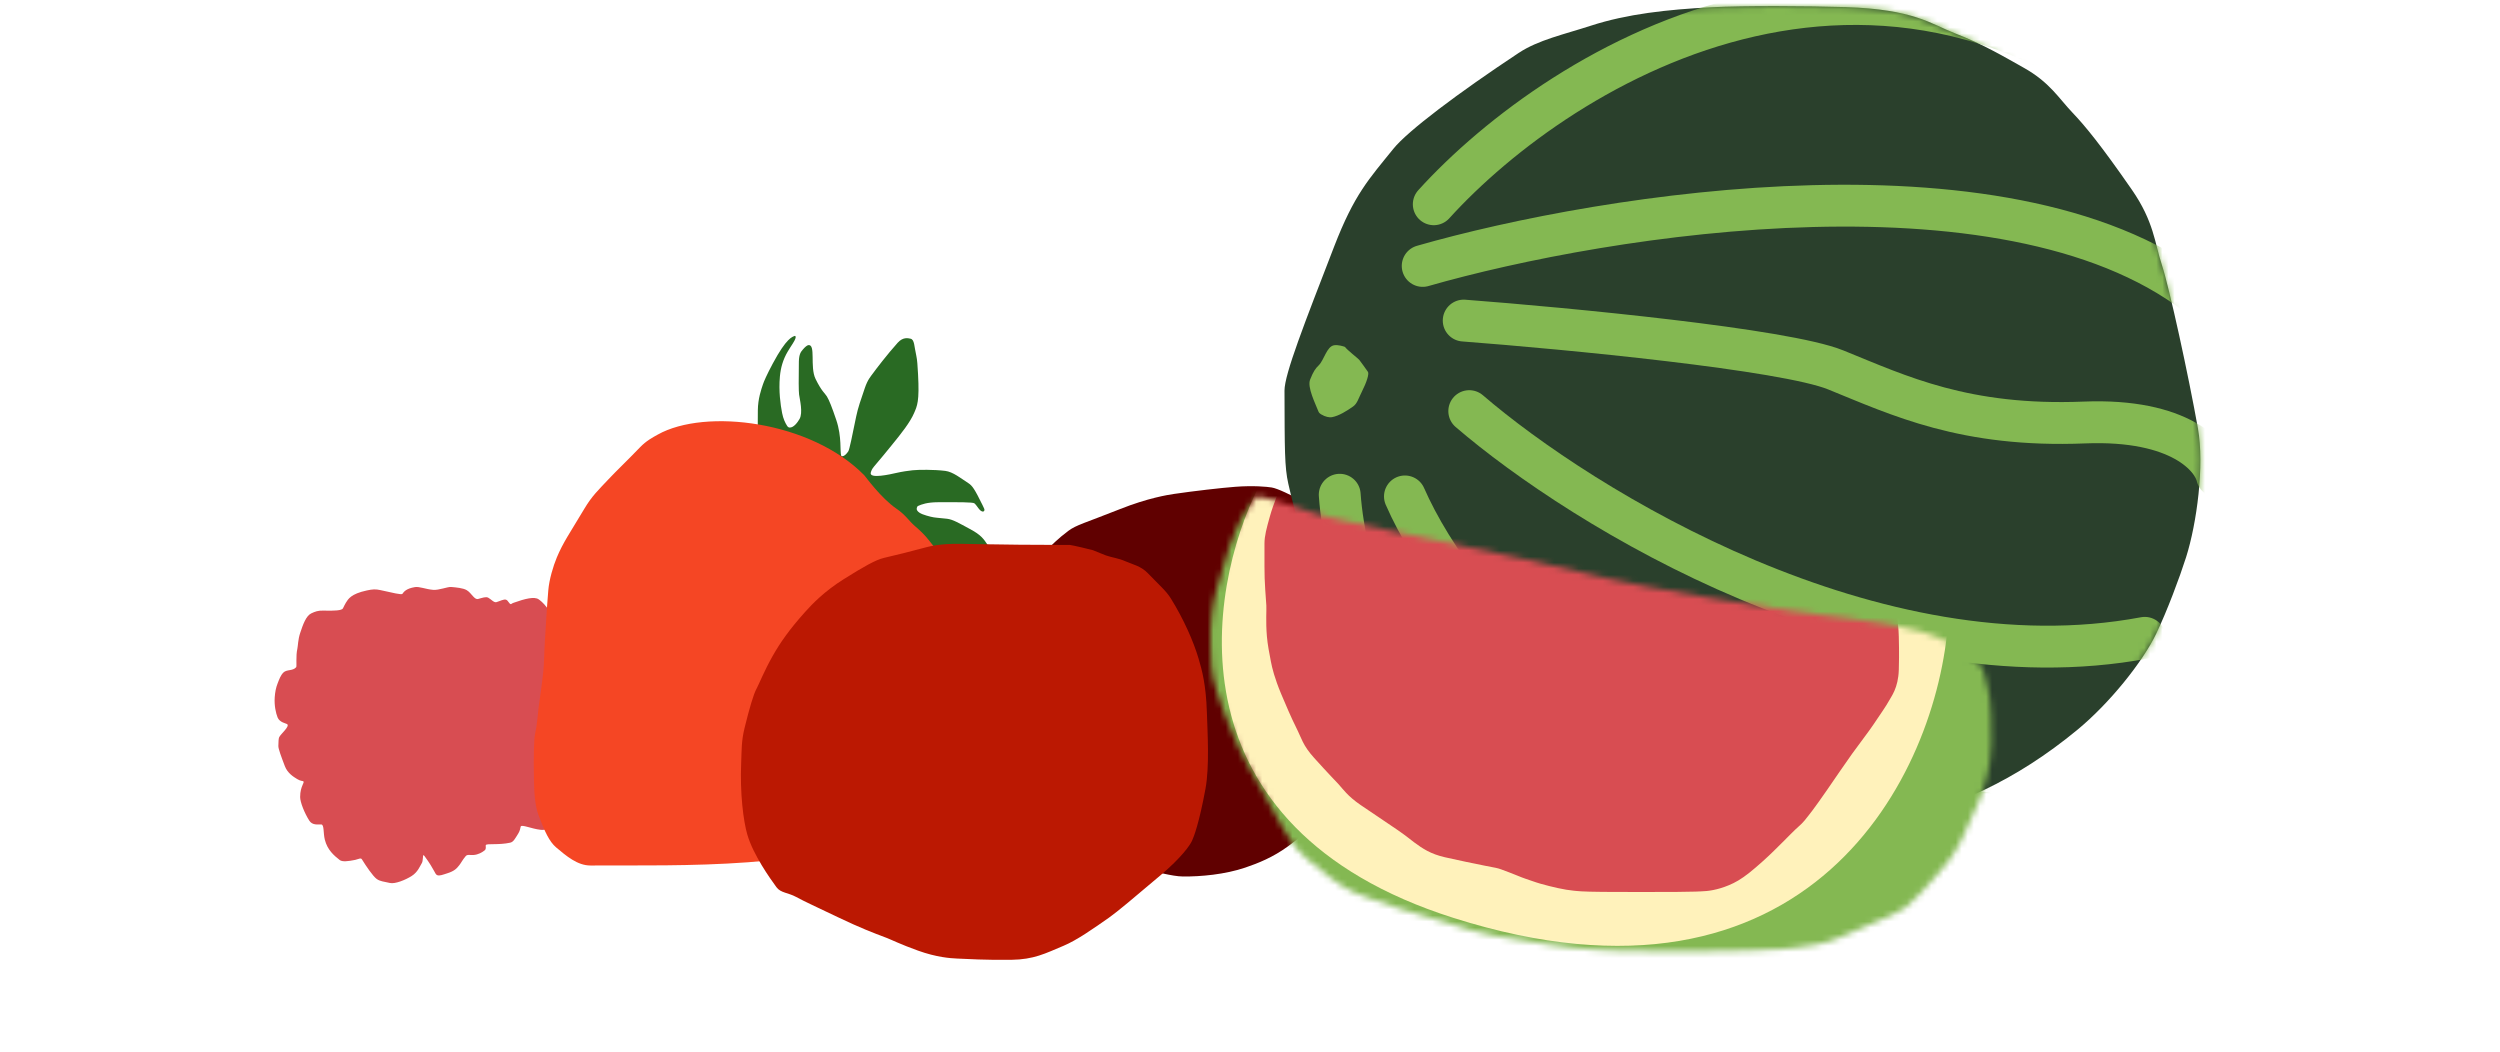
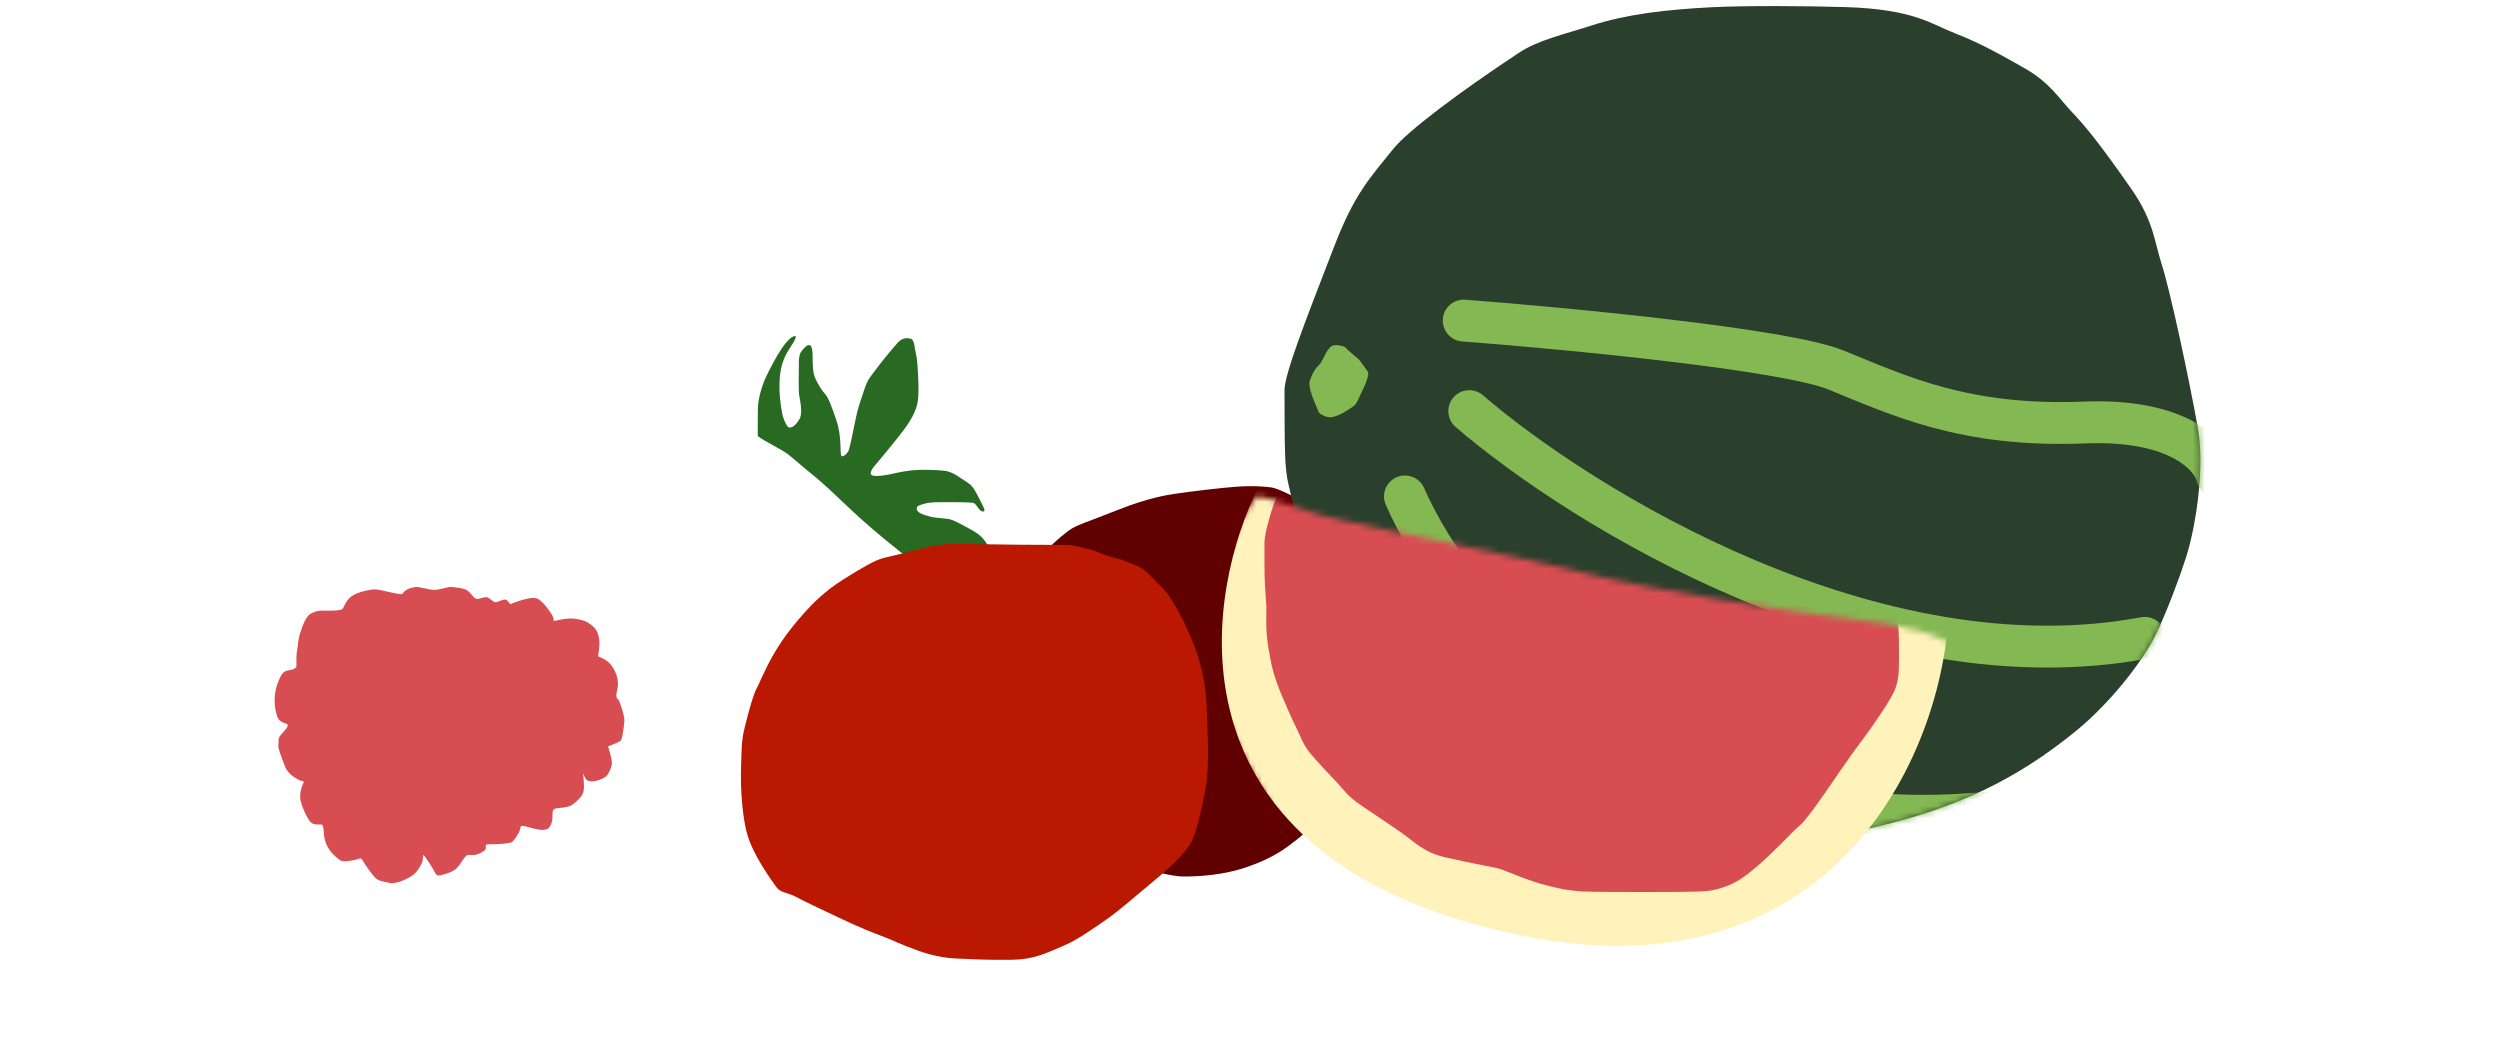
<svg xmlns="http://www.w3.org/2000/svg" width="411" height="173" viewBox="0 0 411 173" fill="none">
  <g filter="url(#filter0_g_162_950)">
    <path d="M102.093 121.725C102.013 121.889 100.638 122.46 99.972 122.707C100.03 122.932 100.294 123.901 100.456 124.456C100.518 124.902 100.649 125.359 100.565 125.765C100.485 126.158 100.241 126.8 99.894 127.339C99.618 127.768 98.986 128.107 98.124 128.336C97.661 128.459 96.803 128.566 96.392 128.18C96.254 128.05 96.07 127.608 95.86 127.153C95.808 127.042 95.858 127.168 95.887 127.479L95.896 127.579C96.03 129.003 96.127 130.042 95.658 130.751C95.201 131.441 94.268 132.316 93.517 132.559C92.481 132.894 91.576 132.768 91.163 132.979C91.029 133.047 90.885 133.197 90.853 133.444C90.764 134.14 90.979 134.752 90.493 135.707C90.308 136.072 90.102 136.267 89.873 136.331C89.653 136.392 89.339 136.474 88.87 136.421C87.357 136.249 85.698 135.476 85.603 135.896C85.536 136.19 85.468 136.603 85.209 137.019C84.641 137.93 84.413 138.419 83.86 138.54C81.967 138.951 80.079 138.643 79.881 138.917C79.779 139.06 80.01 139.531 79.684 139.794C79.283 140.117 78.642 140.505 77.831 140.564C77.303 140.602 76.834 140.425 76.56 140.748C76.016 141.391 75.841 141.82 75.519 142.223L75.498 142.249C75.098 142.751 74.742 143.198 73.503 143.581C72.857 143.782 72.249 144.039 71.876 143.875C71.451 143.687 71.543 143.123 69.796 140.748C69.535 140.393 69.549 140.727 69.531 140.991C69.501 141.446 69.449 141.737 69.34 141.908C69.058 142.35 68.708 143.36 67.683 144.011C66.653 144.666 64.934 145.363 64.096 145.16C63.077 144.912 62.505 144.923 61.913 144.488C61.298 144.037 60.175 142.371 59.517 141.307C59.439 141.181 59.364 141.116 59.169 141.142C58.974 141.168 58.675 141.309 58.387 141.367C57.252 141.596 56.28 141.723 55.849 141.387C54.914 140.656 53.823 139.731 53.4 138.04C53.125 136.945 53.316 135.554 52.815 135.541C52.236 135.527 51.353 135.7 50.849 134.913C50.061 133.679 49.343 131.883 49.343 131.027C49.345 129.162 50.194 128.628 49.831 128.428C49.729 128.372 49.418 128.42 48.859 128.079L48.832 128.063C48.253 127.71 47.27 127.11 46.833 125.964C46.207 124.323 45.751 123.099 45.761 122.635C45.776 121.947 45.795 121.424 45.892 121.209C46.144 120.651 47.744 119.382 47.182 119.031C47.012 118.925 45.958 118.762 45.631 117.936C45.363 117.263 45.068 116.006 45.164 114.642C45.222 113.821 45.347 113.08 45.655 112.311C45.899 111.7 46.127 111.031 46.583 110.573C47.139 110.013 48.118 110.351 48.694 109.689C48.816 109.55 48.607 107.87 48.886 106.651C48.996 106.173 48.983 105.169 49.339 104.091C49.812 102.656 50.315 101.249 51.171 100.839C51.791 100.543 52.291 100.358 53.117 100.382C54.967 100.435 56.198 100.374 56.381 100.014C56.513 99.756 56.697 99.342 56.861 99.088C57.247 98.485 57.672 97.639 60.301 97.072C61.264 96.864 61.735 96.834 62.552 97.016C64.538 97.461 66.015 97.814 66.149 97.635C66.373 97.337 66.705 96.765 68.221 96.518C68.936 96.401 69.968 96.864 71.207 96.972C72.141 97.053 73.6 96.448 74.166 96.498C74.989 96.57 76.127 96.67 76.721 97.017C77.529 97.49 77.965 98.64 78.611 98.468C79.258 98.295 79.88 98.053 80.261 98.258C80.748 98.521 81.212 99.113 81.61 98.994C82.245 98.804 82.849 98.451 83.212 98.598C83.579 98.746 83.711 99.334 84.009 99.321C84.059 99.319 84.102 99.215 84.456 99.089C86.364 98.408 87.839 98.055 88.538 98.518C88.759 98.664 89.333 99.105 89.91 99.879C90.51 100.684 91.201 101.584 90.999 102.065C90.935 102.218 93.161 101.438 94.82 101.755C96.004 101.982 96.514 102.196 96.976 102.575C97.541 103.036 98.249 103.387 98.501 105.044C98.639 105.946 98.422 107.203 98.35 107.735C98.338 107.823 98.357 107.918 98.428 107.958C98.577 108.044 98.865 108.127 99.187 108.286C99.636 108.507 99.97 108.782 100.339 109.165C100.66 109.497 101.579 110.862 101.594 112.318C101.605 113.356 101.221 113.967 101.357 114.602C101.404 114.822 101.705 114.962 101.895 115.498C102.425 116.998 102.707 117.983 102.641 118.662C102.489 120.231 102.265 121.372 102.093 121.725Z" fill="#D84D52" />
  </g>
  <path d="M124.589 67.452C124.567 70.032 124.567 71.67 124.567 71.681C125.644 72.544 128.559 73.896 129.603 74.721C130.647 75.547 131.069 75.969 132.031 76.767C132.993 77.565 134.451 78.706 136.32 80.425C138.189 82.144 140.402 84.376 143.373 86.915C146.345 89.456 149.903 92.312 152.213 93.821C155.31 95.843 156.593 96.597 157.347 97.034C158.068 97.453 158.746 97.709 159.502 98.251C160.563 99.014 161.956 100.063 162.506 100.573C163.09 101.114 163.682 101.778 164.542 101.545C164.732 101.493 164.879 101.43 164.939 101.282C165.262 100.483 165.356 99.359 164.883 98.392C164.473 97.553 164.058 96.846 163.459 96.303C162.967 95.855 162.449 95.369 161.798 94.983C161.085 94.56 160.286 94.269 159.639 93.999C158.794 93.645 157.831 93.161 157.611 92.463C157.559 92.296 157.554 92.078 157.792 92.07C159.041 92.029 159.815 92.043 160.826 92.676C161.84 93.311 162.53 94.105 163.354 93.801C163.53 93.736 163.666 93.624 163.653 93.373C163.596 92.197 163.092 90.661 162.434 89.679L162.404 89.634C161.66 88.522 161.273 87.943 159.416 86.947C157.653 86.001 156.664 85.398 155.697 85.284C154.401 85.13 153.693 85.133 152.99 84.945C152.097 84.707 151.084 84.46 150.761 83.883C150.701 83.776 150.689 83.641 150.721 83.512C150.754 83.384 150.808 83.234 150.929 83.178C151.506 82.917 152.417 82.571 154.23 82.565C157.582 82.554 159.934 82.546 160.186 82.744C160.66 83.117 161.093 84.202 161.658 84.09C161.755 84.07 161.836 83.958 161.844 83.837C161.851 83.717 161.796 83.588 161.521 83.028C160.221 80.38 159.84 79.841 159.189 79.423C157.934 78.618 156.674 77.572 155.398 77.413C153.555 77.184 151.002 77.21 150.027 77.312C149.336 77.384 148.308 77.534 147.343 77.753C146.444 77.956 142.837 78.796 143.159 77.685C143.233 77.428 143.328 77.119 143.708 76.676C145.036 75.129 145.526 74.496 146.545 73.255C148.179 71.263 149.625 69.422 150.273 67.913C150.781 66.731 151.175 66.014 150.926 61.512L150.923 61.46C150.853 60.195 150.795 59.139 150.638 58.465C150.288 56.96 150.361 55.826 149.69 55.681C149.287 55.594 148.458 55.376 147.585 56.343C145.893 58.217 143.944 60.78 143.519 61.371C143.141 61.897 142.654 62.388 142.169 63.816C141.528 65.701 141.043 67.07 140.759 68.455C140.096 71.69 139.652 73.924 139.46 74.198C139.24 74.512 138.983 74.842 138.666 74.962C138.523 75.016 138.341 75.045 138.301 74.937C138.049 74.26 138.437 71.859 137.481 69.038C136.764 66.924 136.328 65.82 135.945 65.182C135.63 64.66 135.068 64.329 134.074 62.291C133.108 60.308 134.16 56.546 132.883 56.739C132.689 56.768 132.321 57.056 131.958 57.501C131.692 57.825 131.356 58.186 131.333 59.459C131.283 62.29 131.301 64.359 131.369 64.858C131.487 65.715 132.029 67.841 131.448 68.874C131.141 69.419 130.463 70.351 129.795 70.287C129.665 70.274 129.532 70.212 129.404 70.014C129.095 69.536 128.768 68.871 128.578 67.9C128.311 66.536 127.998 64.274 128.215 61.901C128.344 60.493 128.701 59.151 129.504 57.791C130.112 56.763 130.669 56.075 130.796 55.536C130.844 55.328 130.758 55.172 130.624 55.232C130.271 55.389 129.319 55.52 127.045 59.766C126.051 61.625 125.6 62.678 125.432 63.178C125.153 64.01 124.606 65.546 124.589 67.452Z" fill="#296A23" />
-   <path d="M147.378 83.629C144.804 81.863 142.287 78.34 142.099 78.147C133.371 69.219 115.967 67.049 108.13 71.449C107.287 71.922 106.264 72.452 105.229 73.526C103.041 75.8 101.273 77.469 100.021 78.807C98.377 80.565 97.347 81.492 96.072 83.629C93.669 87.656 92.578 89.167 91.541 91.646C90.945 93.071 90.29 95.261 90.141 97.036C89.856 100.427 89.728 103.153 89.57 105.553C89.466 107.138 89.459 109.062 89.322 110.37C89.082 112.666 88.741 114.81 88.539 116.351C88.413 117.312 88.358 118.903 87.961 120.643C87.801 121.347 87.688 124.264 87.781 128.148C87.831 130.22 87.888 132.369 88.613 134.236C89.55 136.649 90.276 138.338 91.433 139.318C93.109 140.738 94.959 142.299 97.074 142.289C111.96 142.214 134.464 143.008 147.378 136.11C149.657 134.892 150.832 133.899 152.385 131.694C154.508 128.682 156.019 126.494 156.423 125.621C157.028 124.317 157.625 123.119 157.816 122.267C158.083 121.074 158.576 118.499 159.215 116.569C159.516 115.66 159.85 114.903 160.194 113.643C160.664 111.923 161.566 109.486 161.353 106.739C161.241 105.294 161.243 103.611 160.322 101.041C159.774 99.513 159.26 98.21 158.607 96.976C157.989 95.806 156.471 93.557 154.894 91.552C154.004 90.421 153.21 89.46 152.649 88.744C152.147 88.104 151.464 87.381 150.387 86.462C149.407 85.626 148.936 84.699 147.378 83.629Z" fill="#F54624" />
  <path d="M171.816 90.614C170.731 91.574 169.197 93.14 167.484 95.152C153.294 111.818 164.617 138.239 186.71 142.611C189.951 143.252 192.63 144.08 194.497 144.096C197.405 144.121 201.377 143.768 204.718 142.633C206.871 141.902 209.277 140.941 211.768 139.123C213.874 137.586 215.796 135.912 217.396 133.986C218.819 132.273 220.965 129.138 223.377 124.294C224.605 121.826 225.704 119.283 226.254 116.179C226.804 113.076 226.895 109.514 226.676 106.708C226.3 101.893 226.089 99.002 225.428 96.958C224.483 94.033 223.696 91.76 223.009 90.71C221.705 88.719 219.55 85.277 214.957 82.817C212.114 81.295 210.028 80.301 209.071 80.143C208.315 80.017 206.056 79.8 203.096 80.028C200.788 80.205 196.302 80.72 193.026 81.201C191.974 81.355 188.698 81.88 184.138 83.692C178.339 85.996 176.958 86.285 175.631 87.276C173.821 88.627 173.066 89.507 171.816 90.614Z" fill="#600000" />
  <path d="M167.602 89.551C173.41 89.591 175.892 89.591 175.907 89.591C176.399 89.643 179.245 90.326 179.686 90.454C180.517 90.779 181.232 91.099 181.829 91.317C182.835 91.665 183.868 91.763 185.034 92.279C186.158 92.776 187.573 93.052 188.697 94.226C190.567 96.18 191.697 97.12 192.464 98.35C194.605 101.788 196.219 105.469 197.051 108.288C197.604 110.162 198.267 112.508 198.414 117.172C198.522 120.576 198.854 126.016 198.182 129.669C197.142 135.318 196.274 137.567 195.968 138.228C195.623 138.973 194.234 140.977 190.808 143.878C186.428 147.585 183.676 149.907 182.335 150.849C179.747 152.667 177.034 154.571 174.847 155.488C171.84 156.749 169.98 157.744 166.258 157.793C162.14 157.848 158.837 157.655 157.349 157.587C156.22 157.535 153.992 157.386 150.923 156.283C148.072 155.258 146.478 154.459 145.739 154.18L145.652 154.147C143.519 153.34 141.481 152.57 137.778 150.801C134.273 149.128 132.232 148.196 130.886 147.459C129.567 146.737 128.346 146.808 127.654 145.861C126.571 144.38 123.856 140.565 122.875 137.261C122.198 134.984 121.637 130.347 121.85 125.401C121.941 123.274 121.859 121.897 122.422 119.613C123.196 116.477 123.872 114.121 124.393 113.184C124.789 112.472 125.593 110.371 127.044 107.809C128.259 105.663 129.762 103.503 132.338 100.627C133.563 99.259 135.527 97.216 138.708 95.217C141.891 93.217 143.968 92.028 145.336 91.713C147.478 91.219 149.701 90.657 151.266 90.231C152.921 89.78 154.466 89.368 157.845 89.406C160.149 89.431 164.268 89.528 167.602 89.551Z" fill="#BB1802" />
  <g filter="url(#filter1_g_162_950)">
    <path d="M224.167 105.745C226.396 108.69 228.369 111.26 228.897 111.842C230.272 113.615 235.384 116.961 235.894 117.559C236.405 118.157 236.955 118.667 237.483 119.1C239.607 120.76 241.96 123.019 244.616 124.749C247.964 126.93 254.044 130.746 258.573 132.047C261.355 132.846 271.903 135.112 277.952 135.858C288.677 137.18 298.377 138.332 308.744 135.858C321.517 132.808 331.414 128.291 341.471 120.021C346.828 115.615 352.249 108.825 354.476 104.191C356.275 100.45 358.357 94.867 359.386 91.627C361.167 86.02 362.424 76.509 361.343 70.443C359.791 61.734 356.644 47.276 355.394 43.486C354.235 39.975 354.12 36.443 350.477 31.189C345.368 23.821 342.755 20.651 340.718 18.52C338.456 16.153 336.987 13.529 332.684 11.127C329.731 9.478 326.057 7.274 321.332 5.446C317.509 3.967 314.653 1.513 303.42 1.167C297.121 0.972 286.808 0.908 281.358 1.192C274.119 1.569 267.499 2.284 261.537 4.225C257.144 5.655 252.908 6.558 249.66 8.709C239.705 15.301 231.436 21.531 229.08 24.45C225.02 29.479 222.659 31.923 219.328 40.547C214.488 53.078 211.162 61.508 211.171 64.224C211.205 73.893 211.169 76.752 211.802 79.545C212.803 83.954 214.496 90.385 216.255 93.408C218.451 97.184 221.262 101.905 224.167 105.745Z" fill="#2A402C" />
  </g>
  <mask id="mask0_162_950" style="mask-type:alpha" maskUnits="userSpaceOnUse" x="211" y="0" width="151" height="138">
    <path d="M224.167 105.745C226.396 108.69 228.37 111.26 228.897 111.842C230.272 113.615 235.385 116.961 235.895 117.559C236.405 118.157 236.955 118.667 237.484 119.1C239.608 120.76 241.96 123.019 244.616 124.749C247.964 126.93 254.045 130.746 258.573 132.047C261.356 132.846 271.904 135.112 277.952 135.858C288.677 137.18 298.377 138.332 308.744 135.858C321.517 132.808 331.415 128.291 341.471 120.021C346.829 115.615 352.249 108.825 354.477 104.191C356.275 100.45 358.357 94.867 359.386 91.627C361.168 86.02 362.425 76.509 361.344 70.443C359.792 61.734 356.644 47.276 355.394 43.486C354.236 39.975 354.12 36.443 350.478 31.189C345.369 23.821 342.755 20.651 340.719 18.52C338.456 16.153 336.988 13.529 332.685 11.127C329.731 9.478 326.057 7.274 321.332 5.446C317.51 3.967 314.653 1.513 303.421 1.167C297.122 0.972 286.808 0.908 281.358 1.192C274.119 1.569 267.499 2.284 261.538 4.225C257.145 5.655 252.909 6.558 249.66 8.709C239.705 15.301 231.436 21.531 229.08 24.45C225.02 29.479 222.659 31.923 219.328 40.547C214.488 53.078 211.162 61.508 211.172 64.224C211.206 73.893 211.169 76.752 211.803 79.545C212.803 83.954 214.497 90.385 216.256 93.408C218.451 97.184 221.262 101.905 224.167 105.745Z" fill="#2A402C" />
  </mask>
  <g mask="url(#mask0_162_950)">
    <g filter="url(#filter2_g_162_950)">
      <path d="M219.324 56.761C219.984 56.657 220.851 56.928 221.116 57.035C221.401 57.48 223.355 59.001 223.457 59.153C223.898 59.751 224.387 60.398 224.905 61.157C225.082 61.511 224.704 62.791 223.872 64.433C223.324 65.515 223.134 66.347 222.444 66.832C221.433 67.543 220.125 68.373 218.95 68.589C218.593 68.655 217.901 68.551 217.2 68.123C216.917 67.95 216.806 67.798 216.733 67.606C216.243 66.327 214.883 63.67 215.38 62.411C215.926 61.028 216.272 60.573 216.792 60.065C217.684 59.195 218.109 56.953 219.324 56.761Z" fill="#84B852" />
    </g>
    <g filter="url(#filter3_g_162_950)">
      <path d="M240.632 52.702C257.53 53.992 293.419 57.421 301.783 60.81C312.237 65.047 323.017 70.249 342.668 69.459C358.388 68.828 363.772 75.094 364.499 78.306" stroke="#84B852" stroke-width="6.88" stroke-linecap="round" />
    </g>
    <g filter="url(#filter4_g_162_950)">
      <path d="M241.546 67.587C260.032 83.487 308.123 113.201 352.601 104.859" stroke="#84B852" stroke-width="6.88" stroke-linecap="round" />
    </g>
    <g filter="url(#filter5_g_162_950)">
      <path d="M230.97 81.611C239.508 101.074 270.519 138.73 326.256 133.649" stroke="#84B852" stroke-width="6.88" stroke-linecap="round" />
    </g>
    <g filter="url(#filter6_g_162_950)">
-       <path d="M220.25 81.335C221.034 92.91 227.959 120.263 249.381 137.082" stroke="#84B852" stroke-width="6.88" stroke-linecap="round" />
-     </g>
+       </g>
    <g filter="url(#filter7_g_162_950)">
-       <path d="M235.711 33.581C256.678 10.456 311.346 -23.385 362.279 26.246" stroke="#84B852" stroke-width="6.88" stroke-linecap="round" />
-     </g>
+       </g>
    <g filter="url(#filter8_g_162_950)">
-       <path d="M233.89 43.719C264 35.082 331.884 24.163 362.534 49.587" stroke="#84B852" stroke-width="6.88" stroke-linecap="round" />
-     </g>
+       </g>
  </g>
  <g filter="url(#filter9_g_162_950)">
    <mask id="mask1_162_950" style="mask-type:alpha" maskUnits="userSpaceOnUse" x="199" y="81" width="129" height="76">
      <path d="M209.714 82.295C208.325 81.84 206.842 81.634 206.493 81.634C206.26 81.951 204.402 84.647 204.25 84.946C203.934 85.585 203.626 86.226 203.227 87.085C202.12 89.61 201.85 90.734 201.527 91.808C201.062 93.349 200.589 94.981 200.011 96.917C199.38 99.034 198.877 102.576 199.027 106.008C199.125 108.265 198.904 110.268 200.117 113.902C200.766 115.845 201.9 119.112 203.389 122.331C204.776 125.331 205.778 126.866 206.563 128.268C207.87 130.604 208.944 132.689 210.45 135.301C211.34 136.844 212.594 139.321 214.929 141.261L215.097 141.4C217.263 143.201 220.496 145.887 222.665 146.731C223.714 147.139 225.911 148.066 230.263 149.438C232.902 150.27 236.398 151.25 238.41 151.865C240.959 152.644 242.665 153.328 245.72 153.846C249.898 154.555 252.575 154.972 254.642 155.294L254.828 155.323C256.67 155.61 260.003 156.126 266.429 156.328C272.854 156.53 282.091 156.42 287.407 156.274C292.723 156.128 294.078 155.953 295.343 155.78C297.75 155.451 299.761 155.258 302.204 154.217C306.518 152.38 309.362 151.194 310.089 150.848C311.376 150.236 312.67 149.665 313.383 149.099C314.384 148.305 316.539 146.086 318.335 143.961C319.332 142.781 321.095 140.992 322.495 138.042C325.162 132.423 326.037 130.179 326.436 128.504C326.825 126.87 327.659 124.603 327.322 117.695C327.204 115.296 327.083 114.031 326.825 113.278C326.324 111.815 326.393 110.048 325.347 109.171L325.321 109.149C324.479 108.442 321.803 106.197 319.058 104.994C316.584 103.911 315.283 103.644 312.721 103.085C311.691 102.86 308.74 102.292 303.487 101.614C300.707 101.255 297.701 100.934 291.61 99.992C285.518 99.05 276.611 97.534 270.915 96.458C265.22 95.382 262.814 94.749 261.037 94.331C258.163 93.655 256.618 93.212 250.378 91.873C244.59 90.631 233.783 88.363 228.03 87.138C222.276 85.913 221.598 85.73 221.029 85.617C219.247 85.263 217.942 84.939 216.758 84.581C215.069 84.071 211.771 82.97 209.714 82.295Z" fill="#D84D52" />
    </mask>
    <g mask="url(#mask1_162_950)">
      <g filter="url(#filter10_g_162_950)">
-         <path d="M321.268 142.818C318.963 145.865 316.922 148.522 316.376 149.125C314.954 150.958 309.666 154.419 309.138 155.038C308.611 155.656 308.042 156.184 307.495 156.631C305.298 158.348 302.865 160.684 300.118 162.474C296.655 164.729 290.366 168.676 285.682 170.022C282.805 170.848 271.895 173.192 265.639 173.963C254.546 175.331 244.514 176.523 233.792 173.963C220.581 170.81 210.344 166.137 199.942 157.583C194.402 153.027 188.795 146.004 186.491 141.211C184.631 137.342 182.478 131.567 181.413 128.217C179.571 122.418 178.271 112.58 179.389 106.306C180.994 97.299 184.249 82.345 185.542 78.425C186.74 74.794 186.86 71.141 190.628 65.707C195.911 58.086 198.615 54.807 200.721 52.603C203.061 50.155 204.58 47.441 209.03 44.957C212.085 43.251 215.885 40.972 220.772 39.081C224.725 37.551 227.68 35.013 239.297 34.655C245.812 34.454 256.48 34.387 262.116 34.681C269.604 35.071 276.45 35.811 282.616 37.818C287.16 39.297 291.541 40.231 294.901 42.456C305.197 49.274 313.75 55.717 316.187 58.736C320.386 63.938 322.828 66.466 326.273 75.385C331.279 88.346 334.719 97.064 334.709 99.874C334.674 109.875 334.712 112.831 334.056 115.72C333.022 120.281 331.27 126.932 329.451 130.059C327.18 133.964 324.273 138.847 321.268 142.818Z" fill="#84B852" />
-       </g>
+         </g>
      <path d="M238.922 150.894C192.106 136.026 198.15 97.314 207.025 79.816L215.079 58.566L322.552 83.731L320.297 101.919C318.539 127.537 297.442 169.48 238.922 150.894Z" fill="#FFF2BB" />
      <path d="M311.917 101.002C311.872 97.988 311.872 96.037 311.872 96.012C311.872 95.652 311.604 93.606 311.169 93.393C310.734 93.18 309.889 93.105 308.997 93.067C306.079 93.001 305.293 92.659 302.827 91.996C301.69 91.691 300.668 91.482 299.197 91.373C298.291 91.306 296.679 91.209 293.007 90.576C289.335 89.944 283.772 88.81 280.768 88.211C277.763 87.612 277.329 87.548 274.122 86.568C270.915 85.588 265.11 83.746 256.04 81.426C246.97 79.105 234.998 76.387 228.01 75.012C221.023 73.637 219.079 73.605 217.932 73.628C216.786 73.651 216.442 73.71 215.888 73.916C213.622 74.762 213.105 75.138 212.702 75.581C212.256 76.072 211.866 76.476 211.609 77.024C211.245 77.798 210.932 78.858 210.578 79.92C210.199 81.06 209.454 82.439 208.737 85.008C208.221 86.858 207.886 88.072 207.879 89.359C207.861 92.362 207.889 94.493 207.909 95.048C207.958 96.464 208.026 97.207 208.186 99.541C208.235 100.258 208.068 102.143 208.279 104.626C208.393 105.967 208.674 107.396 208.935 108.759C209.139 109.824 209.537 111.481 210.629 114.097C211.334 115.785 212.353 118.15 213.061 119.548C214.02 121.441 214.137 122.48 216.047 124.602C218.293 127.098 219.806 128.649 220.071 128.94C220.755 129.691 221.531 130.864 223.676 132.339C225.2 133.388 228.059 135.273 229.719 136.422C231.38 137.571 231.819 137.987 232.472 138.47C233.926 139.547 235.2 140.391 237.541 140.932C239.403 141.362 242.568 142.017 244.243 142.35C245.917 142.682 246.101 142.675 246.805 142.93C248.72 143.623 250.15 144.259 250.763 144.454C251.592 144.719 252.3 145.01 253.269 145.285C255.131 145.814 257.239 146.299 258.714 146.43C259.383 146.49 259.911 146.596 263.526 146.626C266.756 146.653 272.652 146.653 275.784 146.629C278.915 146.606 279.271 146.549 279.732 146.537C280.742 146.513 282.329 146.328 284.257 145.515C285.248 145.097 286.226 144.563 287.596 143.474C288.966 142.385 290.691 140.807 291.621 139.883C292.744 138.769 293.528 138.008 294.282 137.231C295.489 135.987 296.113 135.584 296.656 134.908C297.547 133.796 298.137 133.091 300.372 129.864C301.57 128.135 303.41 125.413 304.49 123.917C306.258 121.47 307.107 120.431 307.969 119.151C309.134 117.421 310.137 115.985 310.492 115.307C310.911 114.508 312.075 113.164 312.165 110.095C312.249 107.195 312.171 105.322 312.162 104.641C312.144 103.254 311.936 102.241 311.917 101.002Z" fill="#D84D52" />
    </g>
  </g>
  <defs>
    <filter id="filter0_g_162_950" x="43.879" y="95.228" width="60.037" height="51.233" filterUnits="userSpaceOnUse" color-interpolation-filters="sRGB">
      <feFlood flood-opacity="0" result="BackgroundImageFix" />
      <feBlend mode="normal" in="SourceGraphic" in2="BackgroundImageFix" result="shape" />
      <feTurbulence type="fractalNoise" baseFrequency="0.281 0.281" numOctaves="3" seed="706" />
      <feDisplacementMap in="shape" scale="2.532" xChannelSelector="R" yChannelSelector="G" result="displacedImage" width="100%" height="100%" />
      <feMerge result="effect1_texture_162_950">
        <feMergeNode in="displacedImage" />
      </feMerge>
    </filter>
    <filter id="filter1_g_162_950" x="210.342" y="0.17" width="152.232" height="137.973" filterUnits="userSpaceOnUse" color-interpolation-filters="sRGB">
      <feFlood flood-opacity="0" result="BackgroundImageFix" />
      <feBlend mode="normal" in="SourceGraphic" in2="BackgroundImageFix" result="shape" />
      <feTurbulence type="fractalNoise" baseFrequency="0.429 0.429" numOctaves="3" seed="706" />
      <feDisplacementMap in="shape" scale="1.659" xChannelSelector="R" yChannelSelector="G" result="displacedImage" width="100%" height="100%" />
      <feMerge result="effect1_texture_162_950">
        <feMergeNode in="displacedImage" />
      </feMerge>
    </filter>
    <filter id="filter2_g_162_950" x="209.34" y="50.805" width="21.541" height="23.735" filterUnits="userSpaceOnUse" color-interpolation-filters="sRGB">
      <feFlood flood-opacity="0" result="BackgroundImageFix" />
      <feBlend mode="normal" in="SourceGraphic" in2="BackgroundImageFix" result="shape" />
      <feTurbulence type="fractalNoise" baseFrequency="0.336 0.336" numOctaves="3" seed="5781" />
      <feDisplacementMap in="shape" scale="11.865" xChannelSelector="R" yChannelSelector="G" result="displacedImage" width="100%" height="100%" />
      <feMerge result="effect1_texture_162_950">
        <feMergeNode in="displacedImage" />
      </feMerge>
    </filter>
    <filter id="filter3_g_162_950" x="227.59" y="39.66" width="149.951" height="51.688" filterUnits="userSpaceOnUse" color-interpolation-filters="sRGB">
      <feFlood flood-opacity="0" result="BackgroundImageFix" />
      <feBlend mode="normal" in="SourceGraphic" in2="BackgroundImageFix" result="shape" />
      <feTurbulence type="fractalNoise" baseFrequency="0.208 0.208" numOctaves="3" seed="5781" />
      <feDisplacementMap in="shape" scale="19.203" xChannelSelector="R" yChannelSelector="G" result="displacedImage" width="100%" height="100%" />
      <feMerge result="effect1_texture_162_950">
        <feMergeNode in="displacedImage" />
      </feMerge>
    </filter>
    <filter id="filter4_g_162_950" x="228.505" y="54.546" width="137.138" height="64.803" filterUnits="userSpaceOnUse" color-interpolation-filters="sRGB">
      <feFlood flood-opacity="0" result="BackgroundImageFix" />
      <feBlend mode="normal" in="SourceGraphic" in2="BackgroundImageFix" result="shape" />
      <feTurbulence type="fractalNoise" baseFrequency="0.208 0.208" numOctaves="3" seed="5781" />
      <feDisplacementMap in="shape" scale="19.203" xChannelSelector="R" yChannelSelector="G" result="displacedImage" width="100%" height="100%" />
      <feMerge result="effect1_texture_162_950">
        <feMergeNode in="displacedImage" />
      </feMerge>
    </filter>
    <filter id="filter5_g_162_950" x="217.928" y="68.569" width="121.37" height="78.59" filterUnits="userSpaceOnUse" color-interpolation-filters="sRGB">
      <feFlood flood-opacity="0" result="BackgroundImageFix" />
      <feBlend mode="normal" in="SourceGraphic" in2="BackgroundImageFix" result="shape" />
      <feTurbulence type="fractalNoise" baseFrequency="0.208 0.208" numOctaves="3" seed="5781" />
      <feDisplacementMap in="shape" scale="19.203" xChannelSelector="R" yChannelSelector="G" result="displacedImage" width="100%" height="100%" />
      <feMerge result="effect1_texture_162_950">
        <feMergeNode in="displacedImage" />
      </feMerge>
    </filter>
    <filter id="filter6_g_162_950" x="207.208" y="68.294" width="55.214" height="81.829" filterUnits="userSpaceOnUse" color-interpolation-filters="sRGB">
      <feFlood flood-opacity="0" result="BackgroundImageFix" />
      <feBlend mode="normal" in="SourceGraphic" in2="BackgroundImageFix" result="shape" />
      <feTurbulence type="fractalNoise" baseFrequency="0.208 0.208" numOctaves="3" seed="5781" />
      <feDisplacementMap in="shape" scale="19.203" xChannelSelector="R" yChannelSelector="G" result="displacedImage" width="100%" height="100%" />
      <feMerge result="effect1_texture_162_950">
        <feMergeNode in="displacedImage" />
      </feMerge>
    </filter>
    <filter id="filter7_g_162_950" x="222.67" y="-12.383" width="152.65" height="59.005" filterUnits="userSpaceOnUse" color-interpolation-filters="sRGB">
      <feFlood flood-opacity="0" result="BackgroundImageFix" />
      <feBlend mode="normal" in="SourceGraphic" in2="BackgroundImageFix" result="shape" />
      <feTurbulence type="fractalNoise" baseFrequency="0.208 0.208" numOctaves="3" seed="5781" />
      <feDisplacementMap in="shape" scale="19.203" xChannelSelector="R" yChannelSelector="G" result="displacedImage" width="100%" height="100%" />
      <feMerge result="effect1_texture_162_950">
        <feMergeNode in="displacedImage" />
      </feMerge>
    </filter>
    <filter id="filter8_g_162_950" x="220.848" y="20.771" width="154.728" height="41.858" filterUnits="userSpaceOnUse" color-interpolation-filters="sRGB">
      <feFlood flood-opacity="0" result="BackgroundImageFix" />
      <feBlend mode="normal" in="SourceGraphic" in2="BackgroundImageFix" result="shape" />
      <feTurbulence type="fractalNoise" baseFrequency="0.208 0.208" numOctaves="3" seed="5781" />
      <feDisplacementMap in="shape" scale="19.203" xChannelSelector="R" yChannelSelector="G" result="displacedImage" width="100%" height="100%" />
      <feMerge result="effect1_texture_162_950">
        <feMergeNode in="displacedImage" />
      </feMerge>
    </filter>
    <filter id="filter9_g_162_950" x="198.239" y="80.873" width="129.923" height="76.327" filterUnits="userSpaceOnUse" color-interpolation-filters="sRGB">
      <feFlood flood-opacity="0" result="BackgroundImageFix" />
      <feBlend mode="normal" in="SourceGraphic" in2="BackgroundImageFix" result="shape" />
      <feTurbulence type="fractalNoise" baseFrequency="0.468 0.468" numOctaves="3" seed="706" />
      <feDisplacementMap in="shape" scale="1.523" xChannelSelector="R" yChannelSelector="G" result="displacedImage" width="100%" height="100%" />
      <feMerge result="effect1_texture_162_950">
        <feMergeNode in="displacedImage" />
      </feMerge>
    </filter>
    <filter id="filter10_g_162_950" x="178.116" y="33.624" width="157.451" height="142.703" filterUnits="userSpaceOnUse" color-interpolation-filters="sRGB">
      <feFlood flood-opacity="0" result="BackgroundImageFix" />
      <feBlend mode="normal" in="SourceGraphic" in2="BackgroundImageFix" result="shape" />
      <feTurbulence type="fractalNoise" baseFrequency="0.415 0.415" numOctaves="3" seed="706" />
      <feDisplacementMap in="shape" scale="1.716" xChannelSelector="R" yChannelSelector="G" result="displacedImage" width="100%" height="100%" />
      <feMerge result="effect1_texture_162_950">
        <feMergeNode in="displacedImage" />
      </feMerge>
    </filter>
  </defs>
</svg>